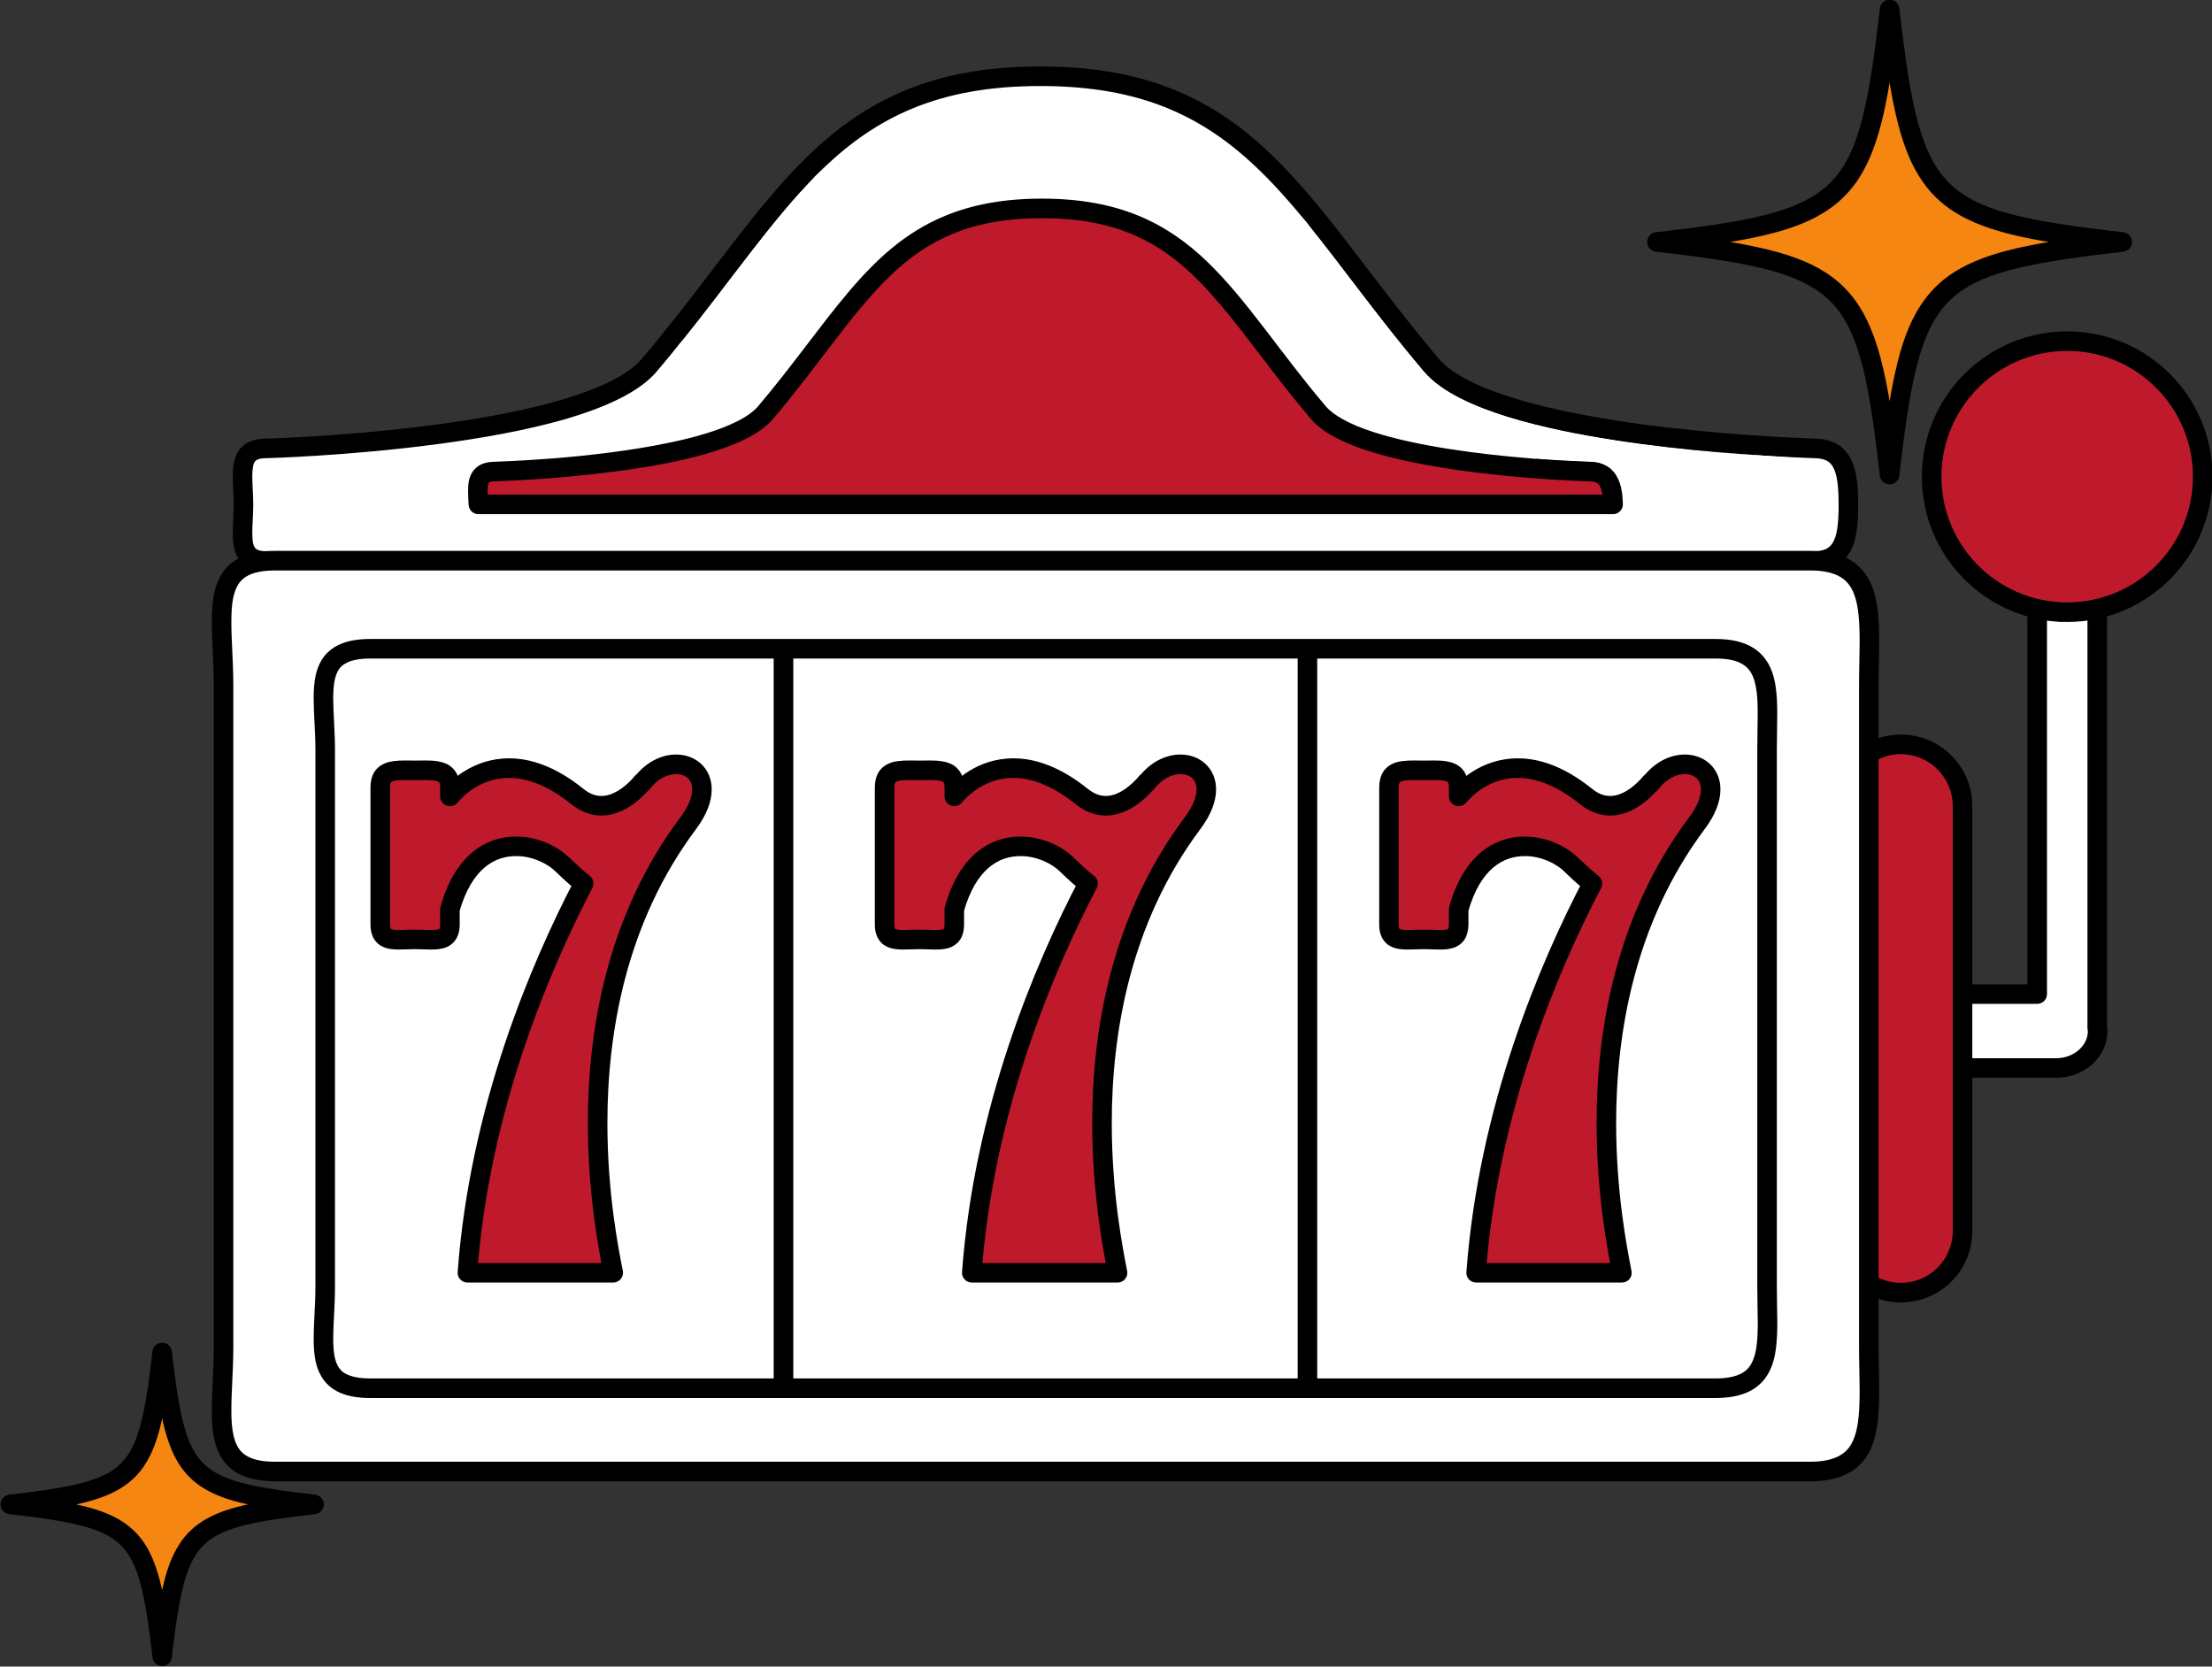
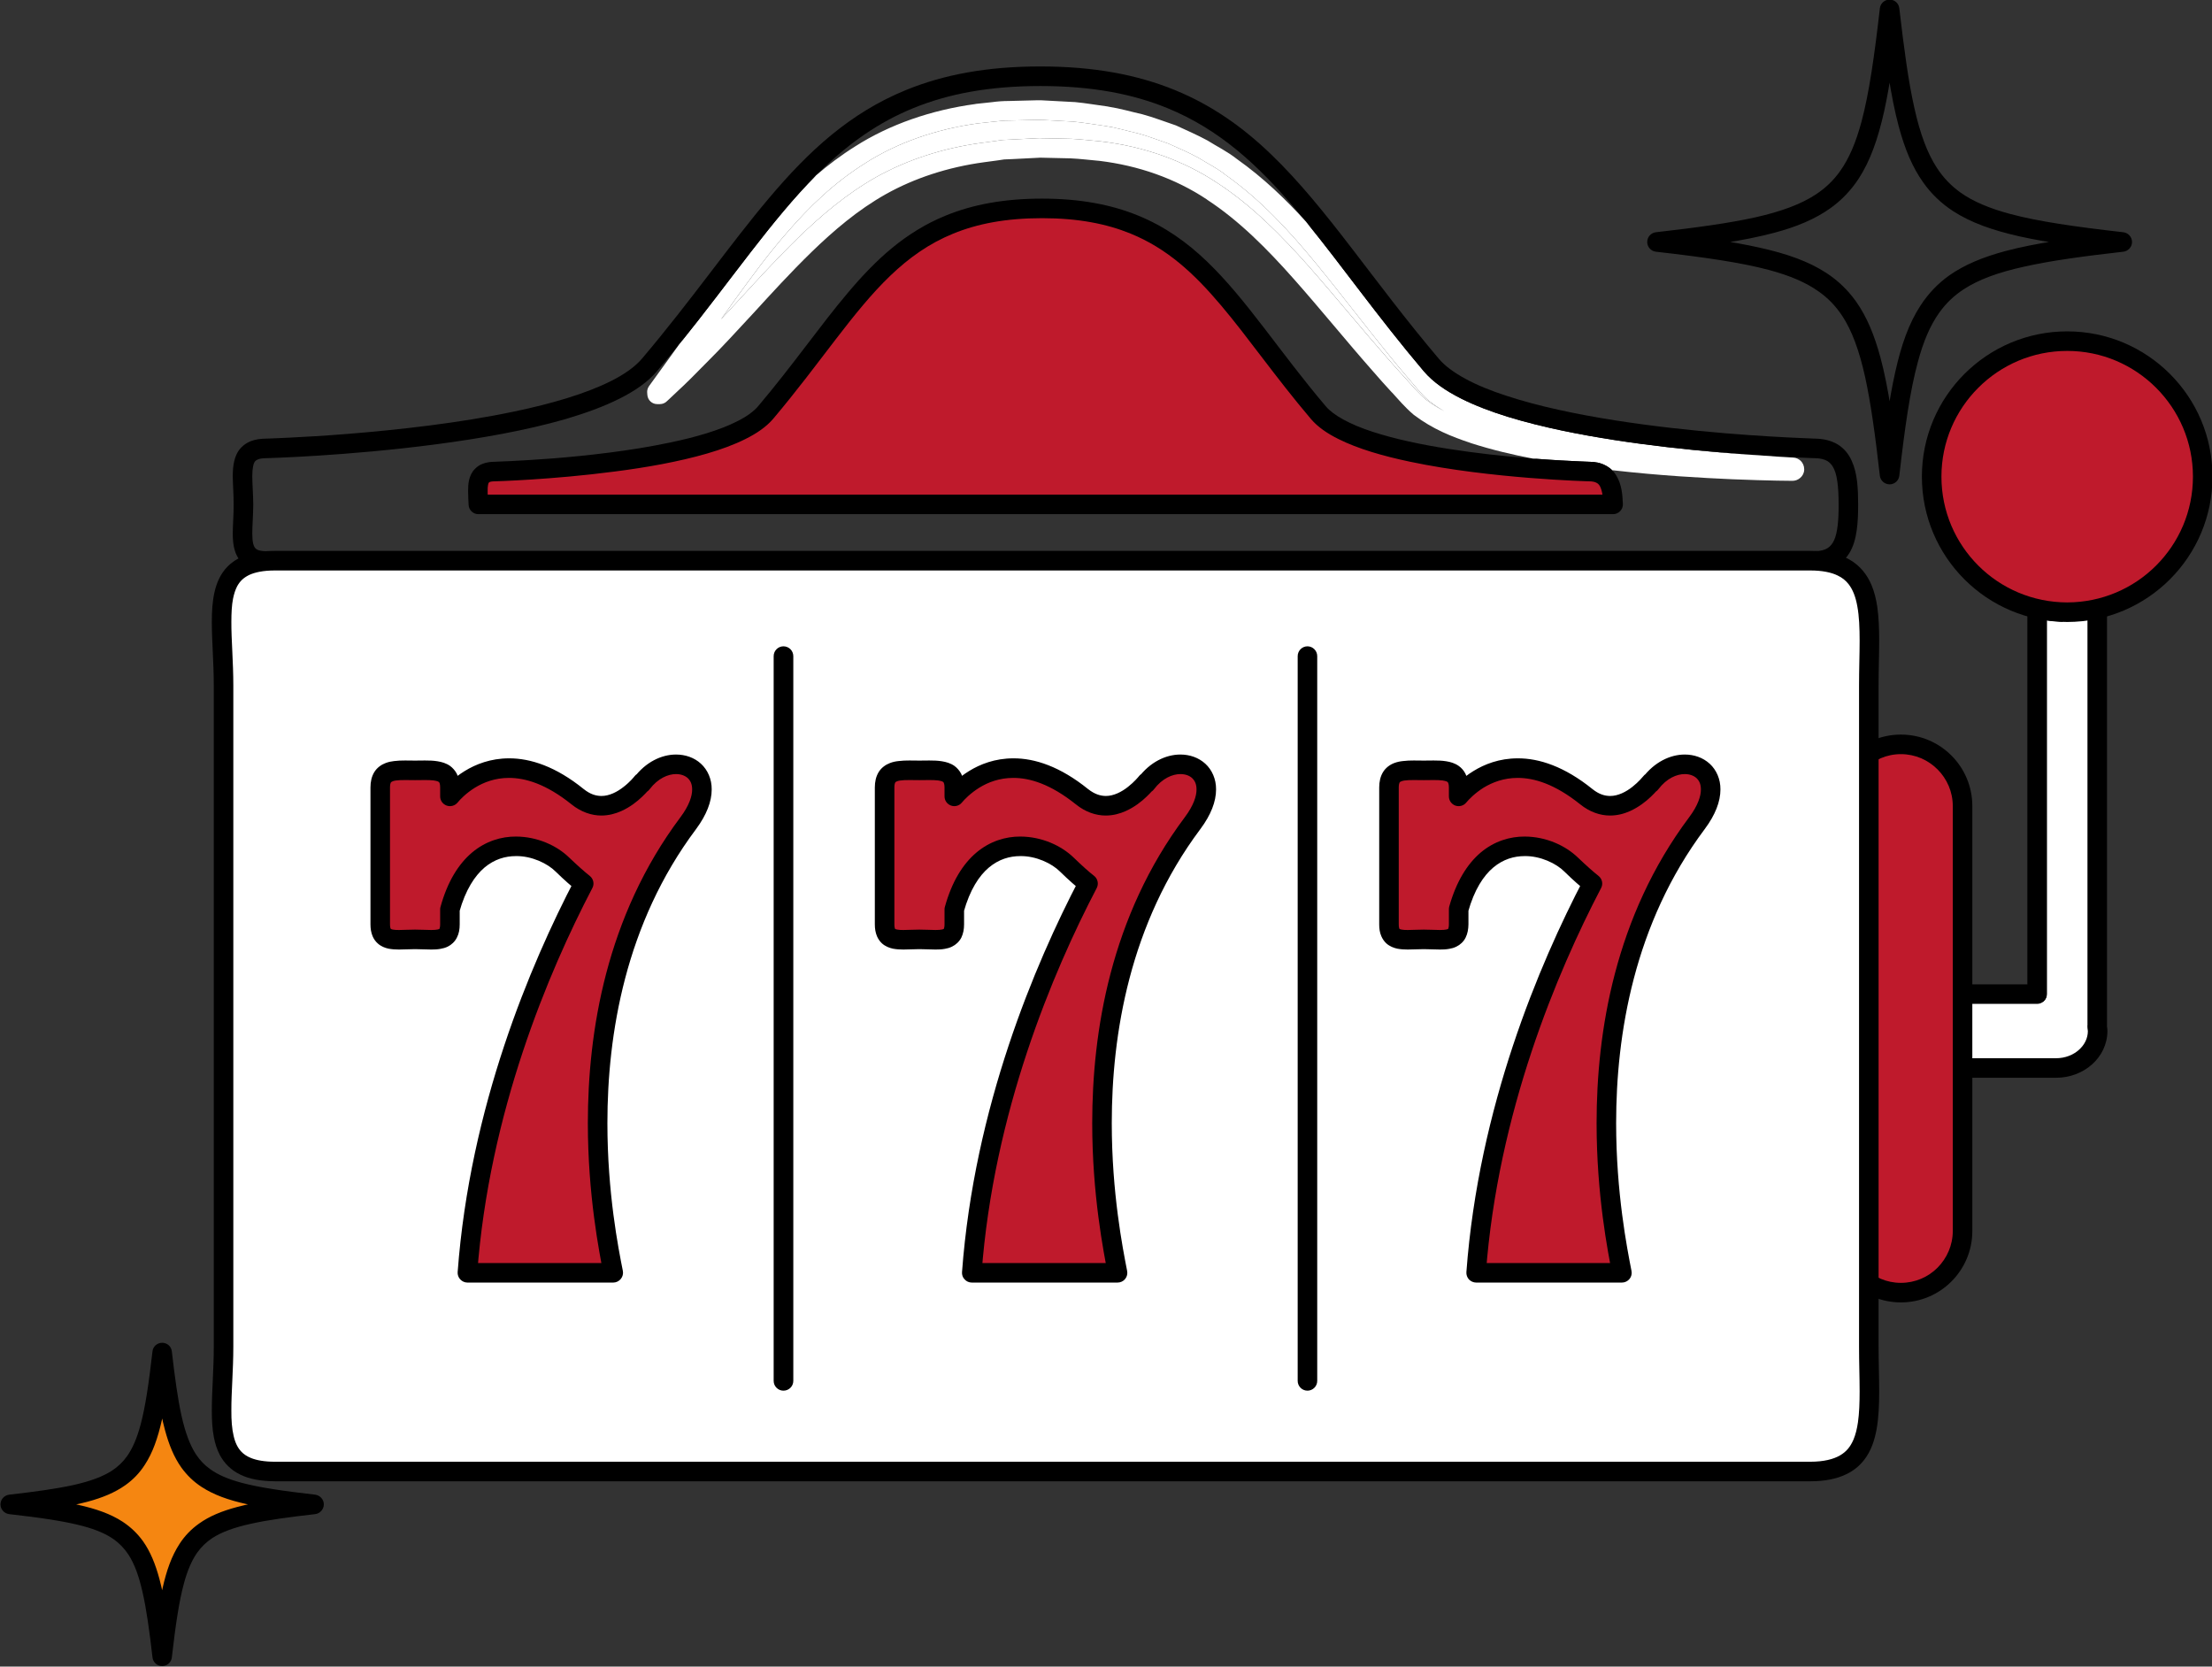
<svg xmlns="http://www.w3.org/2000/svg" height="170.5" preserveAspectRatio="xMidYMid meet" version="1.1" viewBox="99.4 127.4 226.3 170.5" width="226.3" zoomAndPan="magnify">
  <rect x="99.4" y="127.4" width="226.3" height="170.5" fill="#333333" stroke="none" />
  <g id="surface1">
    <g id="change1_1">
      <path d="m313.95 232.44l0.01-0.08v-52.84c0-1.59-1.38-2.88-3.07-2.88-1.7 0-3.08 1.29-3.08 2.88v49.58h-13.66c-2.35 0-4.26 1.69-4.26 3.78s1.91 3.78 4.26 3.78h15.6c2.35 0 4.25-1.69 4.25-3.78 0-0.15-0.03-0.3-0.05-0.44" fill="#fff" />
    </g>
    <g id="change2_1">
      <path d="m313.95 232.44l0.99 0.11 0.01-0.09 0.01-0.1v-52.84c0-1.09-0.48-2.07-1.22-2.77-0.74-0.69-1.75-1.11-2.85-1.11-1.11 0-2.12 0.42-2.86 1.11-0.74 0.7-1.22 1.68-1.22 2.77v48.58h-12.66c-1.42 0-2.71 0.51-3.67 1.36-0.96 0.84-1.59 2.06-1.59 3.42 0 1.35 0.63 2.57 1.59 3.42s2.25 1.36 3.67 1.36h15.6c1.41 0 2.71-0.51 3.67-1.36s1.58-2.07 1.58-3.42c0-0.29-0.05-0.48-0.06-0.58l-0.99 0.14 0.99 0.11-0.99-0.11-0.99 0.13c0.03 0.2 0.04 0.29 0.04 0.31 0 0.73-0.33 1.4-0.91 1.92s-1.41 0.86-2.34 0.86h-15.6c-0.94 0-1.76-0.34-2.35-0.86-0.58-0.52-0.91-1.19-0.91-1.92 0.01-0.74 0.33-1.41 0.91-1.93 0.59-0.52 1.41-0.85 2.35-0.85h13.66c0.27 0 0.53-0.11 0.71-0.3 0.19-0.18 0.29-0.44 0.29-0.7v-49.58c0.01-0.5 0.22-0.96 0.59-1.31s0.89-0.57 1.49-0.57c0.59 0 1.11 0.22 1.48 0.57 0.38 0.35 0.59 0.81 0.59 1.31v52.78l-0.01 0.03 0.01 0.24 0.99-0.13" fill="inherit" />
    </g>
    <g id="change3_1">
      <path d="m300.18 253.34c0 3.48-2.82 6.3-6.31 6.3-3.48 0-6.3-2.82-6.3-6.3v-43.48c0-3.48 2.82-6.31 6.3-6.31 3.49 0 6.31 2.83 6.31 6.31v43.48" fill="#bf1a2c" />
    </g>
    <g id="change2_2">
      <path d="m300.18 253.34h-1c0 1.46-0.6 2.78-1.56 3.75-0.96 0.96-2.28 1.55-3.75 1.55-1.46 0-2.78-0.59-3.75-1.55-0.96-0.97-1.55-2.29-1.55-3.75v-43.48c0-1.47 0.59-2.79 1.55-3.75 0.97-0.96 2.29-1.56 3.75-1.56 1.47 0 2.79 0.6 3.75 1.56s1.56 2.28 1.56 3.75v43.48h2v-43.48c0-4.04-3.27-7.31-7.31-7.31-4.03 0-7.3 3.27-7.3 7.31v43.48c0 4.03 3.27 7.3 7.3 7.3 4.04 0 7.31-3.27 7.31-7.3h-1" fill="inherit" />
    </g>
    <g id="change1_2">
-       <path d="m284.99 173.27s-32.68-0.88-39.15-8.52c-13.72-16.2-18.54-29.55-40-29.55s-26.28 13.35-40 29.55c-6.48 7.64-39.16 8.52-39.16 8.52-3.18 0-2.37 2.57-2.37 5.76 0 3.18-0.81 5.76 2.37 5.76h158.31c3.18 0 3.51-2.58 3.51-5.76 0-3.19-0.33-5.76-3.51-5.76" fill="#fff" />
-     </g>
+       </g>
    <g id="change2_3">
      <path d="m284.99 173.27l0.03-1c-0.01 0-0.5-0.02-1.41-0.06-3.15-0.13-11.13-0.57-19-1.81-3.93-0.62-7.84-1.44-11.06-2.5-1.62-0.52-3.06-1.11-4.25-1.76-1.18-0.64-2.11-1.34-2.7-2.04-6.81-8.03-11.44-15.42-17.17-20.92-2.86-2.75-6.02-5.01-9.84-6.57s-8.29-2.42-13.75-2.41c-5.47-0.01-9.94 0.85-13.75 2.41-5.74 2.34-9.96 6.25-13.99 11.03-4.04 4.77-7.92 10.43-13.03 16.46-0.68 0.8-1.78 1.6-3.22 2.31-2.52 1.26-6.01 2.29-9.8 3.08-5.68 1.2-12.04 1.89-16.97 2.29-2.47 0.2-4.58 0.32-6.06 0.39-0.75 0.04-1.34 0.06-1.75 0.08-0.4 0.01-0.61 0.02-0.61 0.02l0.02 1v-1c-0.61 0-1.16 0.08-1.65 0.27-0.36 0.15-0.69 0.37-0.95 0.64-0.4 0.41-0.61 0.92-0.72 1.41-0.12 0.5-0.14 1-0.15 1.51 0.01 0.93 0.1 1.92 0.09 2.93 0.01 1.01-0.08 2-0.09 2.92 0 0.46 0.03 0.91 0.11 1.35 0.07 0.33 0.16 0.66 0.33 0.98 0.25 0.47 0.67 0.9 1.2 1.15 0.54 0.26 1.14 0.36 1.83 0.36h158.31c0.92 0 1.74-0.19 2.41-0.6 0.5-0.3 0.9-0.72 1.19-1.19 0.43-0.7 0.64-1.5 0.76-2.33 0.12-0.84 0.15-1.73 0.15-2.64-0.01-1.63-0.06-3.17-0.66-4.49-0.29-0.66-0.77-1.27-1.44-1.68-0.67-0.4-1.49-0.59-2.41-0.59v1l0.03-1-0.03 1v1c0.66 0 1.08 0.13 1.37 0.3 0.21 0.14 0.38 0.3 0.53 0.54 0.22 0.35 0.39 0.88 0.48 1.56 0.1 0.67 0.13 1.48 0.13 2.36 0.01 1.55-0.11 2.9-0.47 3.65-0.18 0.39-0.39 0.62-0.67 0.8-0.29 0.18-0.71 0.31-1.37 0.31h-158.31c-0.44 0-0.73-0.06-0.9-0.13-0.13-0.06-0.2-0.11-0.25-0.17-0.08-0.08-0.16-0.22-0.23-0.48-0.06-0.25-0.09-0.62-0.09-1.06 0-0.79 0.09-1.8 0.1-2.92-0.01-1.13-0.1-2.14-0.1-2.93 0-0.39 0.03-0.72 0.08-0.97 0.03-0.19 0.08-0.33 0.13-0.42 0.08-0.14 0.14-0.2 0.3-0.28 0.16-0.09 0.47-0.16 0.96-0.16h0.03c0.02 0 8.21-0.22 17.25-1.41 4.52-0.59 9.25-1.42 13.31-2.59 2.02-0.6 3.88-1.27 5.47-2.07 1.59-0.79 2.92-1.7 3.86-2.81 6.9-8.16 11.55-15.54 17.02-20.77 2.74-2.62 5.67-4.71 9.22-6.16s7.73-2.26 13-2.26c5.26 0 9.45 0.81 12.99 2.26 5.32 2.18 9.27 5.8 13.22 10.47 3.94 4.66 7.84 10.35 13.02 16.46 0.95 1.11 2.28 2.02 3.86 2.81 2.78 1.39 6.39 2.43 10.28 3.25 11.63 2.44 25.72 2.81 25.75 2.82h0.03v-1" fill="inherit" />
    </g>
    <g id="change3_2">
      <path d="m264.43 179c-0.06-1.91-0.46-3.36-2.47-3.36 0 0-23.1-0.62-27.68-6.02-9.71-11.46-13.11-20.9-28.28-20.9-15.18 0-18.59 9.44-28.29 20.9-4.58 5.4-27.68 6.02-27.68 6.02-2.01 0-1.77 1.45-1.7 3.36h116.1" fill="#bf1a2c" />
    </g>
    <g id="change2_4">
      <path d="m264.43 179l1-0.04c-0.04-1.01-0.13-1.99-0.65-2.87-0.25-0.44-0.64-0.83-1.14-1.08-0.49-0.26-1.06-0.37-1.68-0.37v1l0.03-1s-0.35-0.01-0.99-0.04c-2.22-0.09-7.86-0.4-13.41-1.28-2.77-0.43-5.51-1.01-7.77-1.75-1.13-0.37-2.14-0.78-2.95-1.23-0.82-0.44-1.44-0.91-1.83-1.37-4.8-5.66-8.07-10.89-12.16-14.82-2.04-1.96-4.31-3.58-7.05-4.7s-5.94-1.73-9.83-1.73c-3.9 0-7.1 0.61-9.84 1.73-4.12 1.68-7.14 4.49-10 7.88-2.87 3.39-5.61 7.39-9.21 11.64-0.44 0.52-1.19 1.07-2.19 1.56-1.74 0.88-4.19 1.6-6.85 2.15-4 0.85-8.49 1.34-11.97 1.62-1.74 0.13-3.23 0.22-4.28 0.27-0.52 0.03-0.94 0.04-1.22 0.05-0.29 0.02-0.44 0.02-0.44 0.02l0.03 1v-1c-0.46 0-0.89 0.06-1.28 0.22-0.29 0.11-0.56 0.29-0.77 0.52-0.33 0.33-0.5 0.74-0.59 1.13-0.09 0.38-0.1 0.76-0.1 1.13 0 0.46 0.03 0.92 0.05 1.4 0.02 0.53 0.46 0.96 0.99 0.96h116.1c0.27 0 0.53-0.11 0.72-0.31 0.19-0.19 0.29-0.46 0.28-0.73l-1 0.04v-1h-116.1v1l1-0.05c-0.02-0.5-0.05-0.95-0.04-1.31-0.01-0.26 0.01-0.48 0.04-0.63 0.02-0.11 0.05-0.18 0.06-0.21l0.09-0.08c0.06-0.03 0.23-0.08 0.55-0.08h0.02c0.02 0 5.83-0.16 12.23-1 3.21-0.41 6.56-1 9.45-1.84 1.45-0.42 2.78-0.91 3.92-1.48 1.15-0.57 2.12-1.23 2.83-2.05 4.89-5.79 8.18-11.01 12.01-14.67 1.92-1.84 3.96-3.29 6.43-4.3s5.38-1.58 9.08-1.58c3.69 0 6.6 0.57 9.07 1.58 3.7 1.51 6.45 4.03 9.23 7.32 2.78 3.28 5.54 7.31 9.22 11.65 0.7 0.82 1.67 1.48 2.82 2.05 2 1 4.57 1.74 7.33 2.32 8.26 1.74 18.23 2 18.26 2h0.03c0.38 0 0.62 0.07 0.77 0.15 0.11 0.05 0.18 0.12 0.26 0.21 0.12 0.15 0.22 0.39 0.3 0.74s0.12 0.79 0.14 1.29l1-0.03v-1 1" fill="inherit" />
    </g>
    <g id="change1_3">
      <path d="m247.16 169.46c-0.64-0.33-1.26-0.72-1.86-1.17-0.8-0.68-1.34-1.35-2.04-2.11-0.66-0.72-1.32-1.44-1.96-2.19l-0.01-0.01c-2.65-3.01-5.24-6.21-8-9.34-2.77-3.12-5.76-6.17-9.31-8.5l0.01 0.01c-3.55-2.37-7.64-3.77-11.85-4.27l-0.04-0.01c-0.99-0.08-2.01-0.22-3.1-0.27h-0.02c-1.03-0.02-2.05-0.05-3.07-0.06l-0.03-0.01h-0.09-0.06-0.01c-0.04 0-0.09 0-0.13 0.01h-0.05l-0.4 0.02-0.79 0.04-1.58 0.08h-0.01l-0.78 0.04-0.09 0.01-0.7 0.1-1.41 0.19c-3.91 0.53-7.57 1.73-10.71 3.48-3.14 1.77-5.74 4.03-8.02 6.23-2.26 2.21-4.24 4.39-5.99 6.29-0.67 0.72-1.3 1.41-1.9 2.05 0.49-0.68 1-1.41 1.54-2.16 1.53-2.09 3.21-4.44 5.34-6.86 2.11-2.42 4.64-4.94 7.92-6.98l0.01-0.01c3.23-2.06 7.23-3.46 11.48-4.04l1.67-0.18h0.02c0.52-0.07 1.02-0.11 1.47-0.11h0.06l1.58-0.04 0.79-0.02 0.4-0.01h0.01 0.18 0.1 0.06 0.09c1.09 0.06 2.2 0.12 3.31 0.18 1.06 0.1 2.17 0.29 3.31 0.45 1.03 0.15 2.11 0.48 3.27 0.74 1.02 0.27 2.06 0.68 3.17 1.06 1.04 0.47 2.07 0.91 3.01 1.42 1.02 0.63 2.03 1.13 2.78 1.74l0.05 0.04c3.62 2.56 6.54 5.76 9.2 8.99 2.66 3.24 5.12 6.51 7.63 9.58 0.63 0.78 1.27 1.54 1.91 2.29 0.63 0.72 1.25 1.53 1.94 2.14l0.02 0.02c0.52 0.43 1.09 0.81 1.68 1.15" fill="#fff" />
    </g>
    <g id="change1_4">
      <path d="m282.77 176.59v-1 1c-0.01 0-2.23 0-6.11-0.16h-0.01c-3.11-0.14-7.33-0.36-12.32-0.93-0.2-0.19-0.43-0.36-0.69-0.49-0.49-0.26-1.05-0.37-1.66-0.37-0.07 0-0.41-0.01-0.98-0.04-1-0.04-2.71-0.13-4.79-0.29-2.05-0.39-4.18-0.89-6.36-1.59l-0.01-0.01c-1.88-0.62-3.89-1.42-5.77-2.85l-0.03-0.02c-0.99-0.84-1.61-1.63-2.24-2.3h-0.01c-0.66-0.72-1.33-1.46-2-2.24-2.69-3.05-5.27-6.25-8-9.33-2.72-3.07-5.6-5.99-8.91-8.15v-0.01c-3.26-2.17-7.04-3.47-10.97-3.95-1.05-0.09-2.03-0.22-2.98-0.26-1.03-0.03-2.05-0.05-3.06-0.07h-0.09l-0.14 0.01-0.4 0.02-0.79 0.04-1.58 0.08-0.74 0.03-0.67 0.1-1.41 0.19c-3.68 0.5-7.1 1.63-10 3.25-2.91 1.63-5.39 3.77-7.6 5.91-2.22 2.16-4.16 4.3-5.92 6.22-1.76 1.9-3.3 3.58-4.66 4.93-1.32 1.35-2.37 2.4-3.14 3.1-0.73 0.7-1.13 1.06-1.13 1.06-0.18 0.17-0.43 0.27-0.68 0.27h-0.29c-0.52 0-0.95-0.4-1-0.92l-0.02-0.25c-0.02-0.23 0.05-0.47 0.19-0.67 0 0 1.13-1.56 3.11-4.3 5.39-6.69 9.45-12.71 13.98-17.26 1.21-1.04 2.54-2.05 4.01-2.97 3.51-2.24 7.78-3.72 12.3-4.33l0.02-0.01 1.67-0.18c0.59-0.08 1.16-0.12 1.72-0.12h0.02l1.57-0.04 0.79-0.02 0.4-0.01h0.2 0.24 0.02 0.11c1.11 0.06 2.23 0.12 3.35 0.18h0.05c1.17 0.11 2.32 0.32 3.41 0.46l0.02 0.01c1.23 0.19 2.36 0.53 3.44 0.77l0.04 0.01c1.19 0.32 2.29 0.76 3.35 1.11l0.11 0.04c1.04 0.48 2.13 0.95 3.2 1.53l0.05 0.03c0.9 0.57 1.98 1.09 2.98 1.88 2.69 1.91 4.99 4.12 7.06 6.41 3.62 4.43 7.3 9.69 12.05 15.3 0.95 1.11 2.28 2.02 3.86 2.81 2.78 1.39 6.39 2.43 10.28 3.25 7.04 1.48 14.98 2.2 20.16 2.53 1.49 0.12 2.54 0.18 3.07 0.21 0.26 0.01 0.39 0.02 0.39 0.02h0.01c0.3 0.01 0.58 0.14 0.79 0.34 0.21 0.21 0.35 0.52 0.35 0.85v0.03 0.03c-0.01 0.34-0.18 0.64-0.41 0.83-0.21 0.19-0.5 0.3-0.8 0.3m-0.03-0.39m0.15-0.8m-6.15-0.97m-15.88-1.38m-15.56-4.76c0.6 0.45 1.22 0.84 1.86 1.17-0.59-0.34-1.16-0.72-1.68-1.15l-0.02-0.02c-0.69-0.61-1.31-1.42-1.94-2.14-0.64-0.75-1.28-1.51-1.91-2.29-2.51-3.07-4.97-6.34-7.63-9.58-2.66-3.23-5.58-6.43-9.2-8.99l-0.05-0.04c-0.75-0.61-1.76-1.11-2.78-1.74-0.94-0.51-1.97-0.95-3.01-1.42-1.11-0.38-2.15-0.79-3.17-1.06-1.16-0.26-2.24-0.59-3.27-0.74-1.14-0.16-2.25-0.35-3.31-0.45-1.11-0.06-2.22-0.12-3.31-0.18h-0.09-0.06-0.1-0.18-0.01l-0.4 0.01-0.79 0.02-1.58 0.04h-0.06c-0.45 0-0.95 0.04-1.47 0.11h-0.02l-1.67 0.18c-4.25 0.58-8.25 1.98-11.48 4.04l-0.01 0.01c-3.28 2.04-5.81 4.56-7.92 6.98-2.13 2.42-3.81 4.77-5.34 6.86-0.54 0.75-1.05 1.48-1.54 2.16 0.6-0.64 1.23-1.33 1.9-2.05 1.75-1.9 3.73-4.08 5.99-6.29 2.28-2.2 4.88-4.46 8.02-6.23 3.14-1.75 6.8-2.95 10.71-3.48l1.41-0.19 0.7-0.1 0.09-0.01 0.78-0.04h0.01l1.58-0.08 0.79-0.04 0.4-0.02h0.05c0.04-0.01 0.09-0.01 0.13-0.01h0.01 0.06 0.09l0.03 0.01c1.02 0.01 2.04 0.04 3.07 0.06h0.02c1.09 0.05 2.11 0.19 3.1 0.27l0.04 0.01c4.21 0.5 8.3 1.9 11.85 4.27l-0.01-0.01c3.55 2.33 6.54 5.38 9.31 8.5 2.76 3.13 5.35 6.33 8 9.34l0.01 0.01c0.64 0.75 1.3 1.47 1.96 2.19 0.7 0.76 1.24 1.43 2.04 2.11m-57.87-25.07m13.58-4.38" fill="#fff" />
    </g>
    <g id="change2_5">
      <path d="m279.37 173.98c-5.18-0.33-13.12-1.05-20.16-2.53-3.89-0.82-7.5-1.86-10.28-3.25-1.58-0.79-2.91-1.7-3.86-2.81-4.75-5.61-8.43-10.87-12.05-15.3 0.87 0.97 1.7 1.95 2.5 2.92 2.7 3.28 5.17 6.57 7.64 9.59l0.02 0.01c0.59 0.75 1.23 1.5 1.86 2.24 0.65 0.76 1.26 1.53 1.72 1.92 1.17 0.97 2.79 1.73 4.43 2.36l-0.01-0.01c3.34 1.24 6.77 1.99 9.97 2.61h-0.01c6.41 1.18 11.87 1.71 15.7 2.05h-0.01c0.95 0.08 1.8 0.15 2.54 0.2m-110.46-11.38l0.3-0.42-0.01 0.01c1.08-1.51 2.38-3.34 3.87-5.44l0.01-0.02c1.53-2.08 3.26-4.49 5.46-7 1.26-1.44 2.69-2.95 4.35-4.39-4.53 4.55-8.59 10.57-13.98 17.26" fill="inherit" />
    </g>
    <g id="change2_6">
      <path d="m264.33 175.5c-1.21-0.13-2.46-0.29-3.76-0.47-1.4-0.21-2.86-0.44-4.36-0.72 2.08 0.16 3.79 0.25 4.79 0.29 0.57 0.03 0.91 0.04 0.98 0.04 0.61 0 1.17 0.11 1.66 0.37 0.26 0.13 0.49 0.3 0.69 0.49" fill="inherit" />
    </g>
    <g id="change1_5">
      <path d="m290.59 265.16c0 7.05 1.05 12.78-6 12.78h-157.06c-7.06 0-5.26-5.73-5.26-12.78v-67.62c0-7.06-1.8-12.78 5.26-12.78h157.06c7.05 0 6 5.72 6 12.78v67.62" fill="#fff" />
    </g>
    <g id="change2_7">
      <path d="m290.59 265.16h-1c0 1.63 0.06 3.18 0.06 4.58 0 1.18-0.04 2.24-0.17 3.16-0.1 0.69-0.25 1.28-0.46 1.78-0.32 0.74-0.73 1.24-1.39 1.62s-1.63 0.64-3.04 0.64h-157.06c-1.08 0-1.88-0.15-2.45-0.38-0.44-0.18-0.74-0.39-0.99-0.65-0.37-0.39-0.63-0.91-0.79-1.62-0.17-0.71-0.24-1.6-0.23-2.61-0.01-1.84 0.2-4.09 0.2-6.52v-67.62c0-2.44-0.21-4.68-0.2-6.52 0-0.91 0.04-1.71 0.17-2.37 0.1-0.5 0.24-0.92 0.42-1.27 0.28-0.51 0.63-0.86 1.21-1.15 0.59-0.28 1.45-0.47 2.66-0.47h157.06c1.25 0 2.16 0.2 2.8 0.51 0.49 0.23 0.84 0.52 1.13 0.89 0.43 0.55 0.73 1.31 0.9 2.3 0.18 0.98 0.23 2.17 0.23 3.49 0 1.4-0.06 2.95-0.06 4.59v67.62h2v-67.62c0-1.59 0.06-3.14 0.06-4.59 0-1.22-0.04-2.37-0.19-3.44-0.12-0.81-0.3-1.57-0.6-2.27-0.44-1.05-1.17-1.98-2.24-2.59-1.06-0.6-2.39-0.89-4.03-0.89h-157.06c-1.26 0-2.31 0.17-3.2 0.52-0.67 0.27-1.24 0.65-1.69 1.12-0.68 0.71-1.07 1.6-1.29 2.55s-0.28 1.98-0.28 3.07c0 1.98 0.2 4.19 0.2 6.52v67.62c0 2.32-0.2 4.54-0.2 6.52 0 0.97 0.04 1.89 0.21 2.75 0.12 0.64 0.31 1.25 0.61 1.82 0.45 0.85 1.16 1.57 2.12 2.02 0.95 0.46 2.11 0.66 3.52 0.67h157.06c1.46 0 2.67-0.23 3.67-0.71 0.75-0.35 1.37-0.86 1.84-1.46 0.71-0.91 1.08-2 1.29-3.18 0.21-1.19 0.26-2.48 0.26-3.85 0-1.45-0.06-2.99-0.06-4.58h-1" fill="inherit" />
    </g>
    <g id="change1_6">
      <path d="m280.18 259.04c0 5.73 0.91 10.38-5.27 10.38h-137.63c-6.19 0-4.61-4.65-4.61-10.38v-54.89c0-5.73-1.58-10.38 4.61-10.38h137.63c6.18 0 5.27 4.65 5.27 10.38v54.89" fill="#fff" />
    </g>
    <g id="change2_8">
-       <path d="m280.18 259.04h-1c0 1.34 0.05 2.6 0.05 3.73 0 0.94-0.04 1.8-0.15 2.52-0.09 0.55-0.22 1.01-0.39 1.38-0.26 0.57-0.59 0.94-1.14 1.24-0.56 0.3-1.41 0.51-2.64 0.51h-137.63c-0.94 0-1.64-0.12-2.13-0.31-0.37-0.13-0.63-0.3-0.83-0.49-0.29-0.3-0.5-0.67-0.64-1.22s-0.19-1.25-0.19-2.06c0-1.48 0.18-3.3 0.18-5.3v-54.89c0-1.99-0.18-3.82-0.18-5.29 0-0.72 0.04-1.36 0.15-1.88 0.08-0.38 0.2-0.7 0.34-0.96 0.22-0.38 0.5-0.64 1-0.87 0.49-0.22 1.24-0.38 2.3-0.38h137.63c1.1 0 1.89 0.16 2.44 0.41 0.41 0.19 0.7 0.41 0.94 0.69 0.35 0.41 0.59 0.99 0.74 1.77 0.15 0.77 0.2 1.72 0.19 2.79 0 1.13-0.04 2.39-0.04 3.72v54.89h2v-54.89c0-1.29 0.04-2.54 0.04-3.72 0-1-0.03-1.95-0.17-2.84-0.1-0.66-0.26-1.3-0.54-1.9-0.4-0.89-1.08-1.68-2.03-2.18s-2.12-0.74-3.57-0.74h-137.63c-1.11 0-2.04 0.14-2.83 0.43-0.59 0.22-1.11 0.54-1.52 0.94-0.62 0.6-0.99 1.37-1.19 2.17s-0.25 1.65-0.25 2.55c0 1.62 0.18 3.42 0.18 5.29v54.89c0 1.87-0.18 3.67-0.18 5.3 0 0.79 0.04 1.55 0.19 2.28 0.11 0.54 0.29 1.06 0.57 1.54 0.4 0.73 1.06 1.34 1.91 1.71 0.86 0.38 1.88 0.55 3.12 0.55h137.63c1.29 0 2.36-0.19 3.25-0.58 0.66-0.29 1.23-0.72 1.66-1.23 0.64-0.76 0.99-1.7 1.18-2.68 0.18-0.98 0.22-2.04 0.23-3.16-0.01-1.19-0.05-2.44-0.05-3.73h-1" fill="inherit" />
-     </g>
+       </g>
    <g id="change2_9">
      <path d="m180.56 268.67c0 0.55-0.45 1-1.01 1-0.55 0-1-0.45-1-1v-74.14c0-0.56 0.45-1.01 1-1.01 0.56 0 1.01 0.45 1.01 1.01v74.14" fill="inherit" />
    </g>
    <g id="change2_10">
      <path d="m234.16 268.67c0 0.55-0.45 1-1 1s-1-0.45-1-1v-74.14c0-0.56 0.45-1.01 1-1.01s1 0.45 1 1.01v74.14" fill="inherit" />
    </g>
    <g id="change3_3">
      <path d="m216.66 207.54l0.04-0.11s-3.2 4.21-6.61 1.47c-7.34-5.89-12.02-1.26-13.06-0.03v-0.91c0-1.96-1.6-1.75-3.57-1.75-1.96 0-3.56-0.21-3.56 1.75v14c0 1.97 1.6 1.54 3.56 1.54 1.97 0 3.57 0.43 3.57-1.54v-1.53c2.33-8.39 9-7.04 11.52-4.58 0.89 0.87 1.6 1.49 2.16 1.94-4.51 8.65-10.66 23.14-11.89 39.82h14.91c-1.03-5.26-5.59-28.27 7.67-45.99 4.08-5.45-1.68-8.13-4.74-4.08" fill="#bf1a2c" />
    </g>
    <g id="change2_11">
      <path d="m216.66 207.54l0.96 0.31 0.03-0.11c0.15-0.47-0.05-0.97-0.49-1.2-0.43-0.22-0.96-0.11-1.25 0.28l0.1 0.08-0.1-0.08 0.1 0.08-0.1-0.08c-0.02 0.03-0.46 0.57-1.1 1.07-0.65 0.52-1.49 0.95-2.29 0.94-0.55-0.01-1.12-0.17-1.81-0.71-2.85-2.3-5.44-3.15-7.64-3.14-1.87 0-3.4 0.6-4.53 1.3-1.14 0.7-1.9 1.5-2.27 1.94l0.76 0.65h1v-0.91c0-0.51-0.08-0.98-0.3-1.41-0.17-0.32-0.41-0.59-0.68-0.79-0.41-0.29-0.86-0.41-1.29-0.48s-0.85-0.08-1.29-0.08c-0.33 0-0.67 0.01-1.01 0.01s-0.67-0.01-1.01-0.01c-0.38 0-0.76 0.01-1.14 0.06-0.29 0.03-0.58 0.09-0.86 0.2-0.43 0.16-0.88 0.47-1.16 0.93s-0.39 1-0.39 1.57v14c0 0.43 0.06 0.84 0.22 1.22 0.12 0.28 0.3 0.54 0.52 0.74 0.34 0.3 0.74 0.45 1.1 0.53 0.37 0.07 0.72 0.09 1.08 0.09 0.54 0 1.09-0.04 1.64-0.04 0.56 0 1.11 0.04 1.65 0.04 0.32 0 0.63-0.01 0.95-0.07 0.25-0.04 0.5-0.11 0.74-0.23 0.38-0.18 0.74-0.51 0.95-0.92 0.2-0.42 0.28-0.87 0.28-1.36v-1.53h-1l0.96 0.27c0.64-2.29 1.58-3.71 2.59-4.56 1.01-0.84 2.11-1.16 3.21-1.16 1.6-0.02 3.21 0.74 4.06 1.59 0.91 0.89 1.65 1.53 2.25 2l0.61-0.78-0.88-0.47c-4.56 8.73-10.76 23.34-12.01 40.22-0.02 0.27 0.07 0.55 0.27 0.75 0.18 0.2 0.45 0.32 0.73 0.32h14.91c0.3 0 0.59-0.13 0.78-0.37 0.19-0.23 0.26-0.53 0.2-0.83-0.45-2.3-1.57-7.98-1.57-15.11 0-9.06 1.82-20.41 9.06-30.08 1.09-1.46 1.61-2.82 1.61-4.06 0.01-1.05-0.41-2-1.1-2.63s-1.6-0.94-2.55-0.94c-1.5 0-3.11 0.78-4.29 2.35l0.79 0.6 0.96 0.31-0.96-0.31 0.8 0.6c0.86-1.13 1.9-1.55 2.7-1.55 0.52 0 0.93 0.16 1.2 0.41 0.27 0.26 0.45 0.6 0.45 1.16 0.01 0.65-0.29 1.64-1.21 2.86-7.6 10.16-9.46 21.96-9.46 31.28 0 7.34 1.16 13.17 1.61 15.5l0.98-0.19v-1h-14.91v1l1 0.07c1.21-16.47 7.3-30.86 11.78-39.43 0.22-0.43 0.11-0.95-0.27-1.25-0.53-0.41-1.21-1.02-2.08-1.86-1.27-1.23-3.26-2.15-5.46-2.16-1.5-0.01-3.11 0.47-4.49 1.63-1.39 1.17-2.52 2.98-3.23 5.55-0.03 0.09-0.04 0.18-0.04 0.27v1.53c0 0.25-0.04 0.38-0.06 0.43l-0.02 0.04s-0.04 0.03-0.18 0.06-0.37 0.05-0.66 0.05c-0.44 0-1.01-0.04-1.65-0.04s-1.2 0.04-1.64 0.04c-0.26 0-0.47-0.01-0.61-0.04-0.11-0.02-0.18-0.04-0.21-0.06l-0.04-0.03c-0.01-0.03-0.06-0.17-0.06-0.45v-14c0-0.29 0.05-0.44 0.08-0.5l0.06-0.07c0.05-0.03 0.18-0.1 0.43-0.14s0.59-0.05 0.98-0.05c0.31 0 0.65 0.01 1.01 0.01s0.7-0.01 1.01-0.01c0.35 0 0.66 0.01 0.9 0.04 0.18 0.03 0.31 0.06 0.4 0.09 0.13 0.06 0.14 0.07 0.17 0.12 0.02 0.04 0.09 0.18 0.09 0.51v0.91c0 0.42 0.26 0.79 0.66 0.94 0.39 0.14 0.83 0.03 1.1-0.29 0.28-0.34 0.9-0.98 1.8-1.54 0.89-0.55 2.05-1 3.48-1 1.68 0 3.79 0.62 6.39 2.7 0.99 0.8 2.06 1.15 3.06 1.15 0.76 0 1.45-0.19 2.05-0.46 0.91-0.41 1.62-0.98 2.12-1.46 0.5-0.47 0.78-0.84 0.81-0.87l-0.8-0.61-0.95-0.31-0.04 0.11c-0.15 0.47 0.06 0.97 0.49 1.2 0.44 0.22 0.97 0.11 1.26-0.29l-0.8-0.6" fill="inherit" />
    </g>
    <g id="change3_4">
      <path d="m165.07 207.54l0.04-0.11s-3.22 4.21-6.62 1.47c-7.33-5.89-12.01-1.26-13.06-0.03v-0.91c0-1.96-1.59-1.75-3.57-1.75-1.97 0-3.56-0.21-3.56 1.75v14c0 1.97 1.59 1.54 3.56 1.54 1.98 0 3.57 0.43 3.57-1.54v-1.53c2.33-8.39 9-7.04 11.52-4.58 0.89 0.87 1.6 1.49 2.17 1.94-4.52 8.65-10.67 23.14-11.9 39.82h14.92c-1.04-5.26-5.6-28.27 7.66-45.99 4.08-5.45-1.68-8.13-4.73-4.08" fill="#bf1a2c" />
    </g>
    <g id="change2_12">
      <path d="m165.07 207.54l0.95 0.32 0.03-0.11c0.16-0.47-0.05-0.98-0.48-1.2-0.43-0.23-0.96-0.12-1.26 0.27l0.11 0.09-0.11-0.09 0.11 0.09-0.11-0.09c-0.02 0.03-0.45 0.57-1.1 1.07-0.65 0.52-1.49 0.95-2.29 0.94-0.55-0.01-1.12-0.16-1.81-0.71-2.84-2.3-5.44-3.15-7.64-3.14-1.86 0-3.4 0.6-4.53 1.3-1.14 0.7-1.89 1.5-2.27 1.94l0.76 0.65h1v-0.91c0-0.51-0.08-0.98-0.3-1.41-0.17-0.32-0.41-0.59-0.68-0.79-0.41-0.29-0.86-0.41-1.29-0.48s-0.85-0.08-1.29-0.08c-0.33 0-0.67 0.01-1.01 0.01-0.33 0-0.67-0.01-1-0.01-0.39 0-0.77 0.01-1.15 0.06-0.28 0.03-0.57 0.09-0.86 0.2-0.43 0.16-0.88 0.47-1.16 0.93s-0.39 1-0.39 1.57v14c0 0.43 0.06 0.84 0.22 1.22 0.12 0.28 0.3 0.54 0.53 0.74 0.33 0.3 0.73 0.45 1.09 0.53 0.37 0.07 0.72 0.09 1.08 0.09 0.54 0 1.09-0.04 1.64-0.04s1.11 0.04 1.65 0.04c0.32 0 0.63-0.01 0.95-0.07 0.25-0.04 0.5-0.11 0.75-0.23 0.37-0.18 0.73-0.51 0.93-0.92 0.22-0.42 0.29-0.87 0.29-1.36v-1.53h-1l0.96 0.27c0.64-2.29 1.59-3.71 2.59-4.56 1.01-0.84 2.11-1.16 3.21-1.16 1.6-0.02 3.21 0.74 4.06 1.59 0.91 0.89 1.65 1.53 2.25 2l0.62-0.78-0.89-0.47c-4.56 8.73-10.76 23.34-12.01 40.22-0.02 0.27 0.08 0.55 0.27 0.75s0.45 0.32 0.73 0.32h14.92c0.29 0 0.57-0.13 0.77-0.37 0.19-0.23 0.27-0.53 0.21-0.83-0.46-2.3-1.58-7.98-1.58-15.11 0-9.06 1.82-20.41 9.07-30.08 1.08-1.46 1.6-2.82 1.6-4.06 0.01-1.05-0.41-2-1.1-2.63-0.68-0.63-1.6-0.94-2.55-0.94-1.5 0-3.11 0.78-4.29 2.35l0.8 0.6 0.95 0.32-0.95-0.32 0.79 0.6c0.86-1.13 1.9-1.55 2.7-1.55 0.51 0 0.92 0.16 1.2 0.41 0.27 0.26 0.45 0.6 0.45 1.16 0.01 0.65-0.29 1.64-1.21 2.86-7.6 10.16-9.46 21.96-9.46 31.28 0 7.34 1.16 13.17 1.61 15.5l0.99-0.19v-1h-14.92v1l1 0.07c1.21-16.47 7.3-30.86 11.78-39.43 0.23-0.43 0.11-0.95-0.27-1.25-0.52-0.41-1.21-1.02-2.09-1.86-1.26-1.23-3.25-2.15-5.45-2.16-1.5-0.01-3.11 0.47-4.49 1.63-1.39 1.17-2.52 2.98-3.23 5.55-0.03 0.09-0.04 0.18-0.04 0.27v1.53c0 0.25-0.04 0.38-0.06 0.43l-0.02 0.04s-0.03 0.03-0.18 0.06c-0.14 0.03-0.37 0.05-0.66 0.05-0.44 0-1.01-0.04-1.65-0.04-0.63 0-1.2 0.04-1.64 0.04-0.26 0-0.47-0.01-0.61-0.04-0.11-0.02-0.17-0.04-0.2-0.06l-0.04-0.03c-0.02-0.03-0.07-0.17-0.07-0.45v-14c0-0.29 0.05-0.44 0.08-0.5l0.07-0.07c0.04-0.03 0.17-0.1 0.42-0.14s0.59-0.05 0.99-0.05c0.3 0 0.64 0.01 1 0.01 0.37 0 0.71-0.01 1.01-0.01 0.36 0 0.67 0.01 0.9 0.04 0.18 0.03 0.32 0.06 0.4 0.09 0.13 0.06 0.14 0.07 0.17 0.12 0.03 0.04 0.09 0.18 0.09 0.51v0.91c0 0.42 0.26 0.79 0.66 0.94 0.39 0.14 0.83 0.03 1.11-0.29 0.27-0.34 0.89-0.98 1.79-1.54 0.9-0.55 2.05-1 3.48-1 1.68 0 3.8 0.62 6.39 2.7 0.99 0.8 2.07 1.15 3.06 1.15 0.76 0 1.45-0.19 2.05-0.46 0.91-0.41 1.62-0.98 2.12-1.46 0.5-0.47 0.79-0.84 0.81-0.87l-0.79-0.61-0.95-0.32-0.04 0.12c-0.16 0.46 0.05 0.97 0.48 1.2 0.44 0.22 0.97 0.11 1.26-0.29l-0.79-0.6" fill="inherit" />
    </g>
    <g id="change3_5">
      <path d="m268.27 207.54l0.03-0.11s-3.21 4.21-6.61 1.47c-7.33-5.89-12.02-1.26-13.06-0.03v-0.91c0-1.96-1.6-1.75-3.57-1.75s-3.56-0.21-3.56 1.75v14c0 1.97 1.59 1.54 3.56 1.54s3.57 0.43 3.57-1.54v-1.53c2.33-8.39 8.99-7.04 11.51-4.58 0.9 0.87 1.61 1.49 2.17 1.94-4.52 8.65-10.66 23.14-11.89 39.82h14.91c-1.03-5.26-5.59-28.27 7.67-45.99 4.08-5.45-1.68-8.13-4.73-4.08" fill="#bf1a2c" />
    </g>
    <g id="change2_13">
      <path d="m268.27 207.54l0.94 0.32 0.04-0.11c0.16-0.47-0.05-0.98-0.48-1.2-0.43-0.23-0.97-0.12-1.26 0.27l0.11 0.09-0.11-0.09 0.11 0.09-0.11-0.09c-0.03 0.03-0.46 0.57-1.1 1.07-0.65 0.52-1.49 0.95-2.3 0.94-0.54-0.01-1.11-0.16-1.8-0.71-2.85-2.3-5.44-3.15-7.64-3.14-1.87 0-3.4 0.6-4.53 1.3-1.14 0.7-1.9 1.5-2.28 1.94l0.77 0.65h1v-0.91c0-0.51-0.09-0.98-0.31-1.41-0.16-0.32-0.4-0.59-0.68-0.79-0.41-0.29-0.85-0.41-1.28-0.48s-0.86-0.08-1.29-0.08c-0.34 0-0.67 0.01-1.01 0.01s-0.67-0.01-1.01-0.01c-0.38 0-0.76 0.01-1.14 0.06-0.29 0.03-0.58 0.09-0.87 0.2-0.43 0.16-0.87 0.47-1.15 0.93s-0.39 1-0.39 1.57v14c0 0.43 0.05 0.84 0.22 1.22 0.12 0.28 0.3 0.54 0.52 0.74 0.34 0.3 0.74 0.45 1.1 0.53 0.37 0.07 0.72 0.09 1.07 0.09 0.55 0 1.1-0.04 1.65-0.04s1.1 0.04 1.65 0.04c0.31 0 0.63-0.01 0.95-0.07 0.25-0.04 0.5-0.11 0.74-0.23 0.38-0.18 0.74-0.51 0.94-0.92 0.21-0.42 0.28-0.87 0.29-1.36v-1.53h-1l0.96 0.27c0.64-2.29 1.58-3.71 2.59-4.56 1.01-0.84 2.11-1.16 3.21-1.16 1.6-0.02 3.21 0.74 4.06 1.59 0.91 0.89 1.64 1.53 2.25 2l0.61-0.78-0.88-0.47c-4.56 8.73-10.76 23.34-12.01 40.22-0.02 0.27 0.08 0.55 0.26 0.75 0.2 0.2 0.46 0.32 0.74 0.32h14.91c0.3 0 0.58-0.13 0.78-0.37 0.19-0.23 0.26-0.53 0.2-0.83-0.45-2.3-1.57-7.98-1.57-15.11 0-9.06 1.82-20.41 9.06-30.08 1.09-1.46 1.61-2.82 1.61-4.06 0.01-1.05-0.41-2-1.1-2.63s-1.6-0.94-2.55-0.94c-1.5 0-3.11 0.78-4.3 2.35l0.81 0.6 0.94 0.32-0.94-0.32 0.79 0.6c0.86-1.13 1.89-1.55 2.7-1.55 0.51 0 0.92 0.16 1.2 0.41 0.27 0.26 0.45 0.6 0.45 1.16 0.01 0.65-0.29 1.64-1.21 2.86-7.6 10.16-9.46 21.96-9.46 31.28 0 7.34 1.15 13.17 1.61 15.5l0.98-0.19v-1h-14.91v1l0.99 0.07c1.22-16.47 7.31-30.86 11.79-39.43 0.23-0.43 0.11-0.95-0.27-1.25-0.52-0.41-1.21-1.02-2.09-1.86-1.27-1.23-3.25-2.15-5.45-2.16-1.5-0.01-3.12 0.47-4.5 1.63-1.38 1.17-2.51 2.98-3.23 5.55-0.02 0.09-0.03 0.18-0.03 0.27v1.53c0 0.25-0.04 0.38-0.06 0.43l-0.02 0.04s-0.04 0.03-0.18 0.06-0.37 0.05-0.66 0.05c-0.44 0-1.01-0.04-1.65-0.04-0.63 0-1.2 0.04-1.65 0.04-0.25 0-0.46-0.01-0.6-0.04-0.11-0.02-0.18-0.04-0.21-0.06l-0.04-0.03c-0.01-0.03-0.06-0.17-0.06-0.45v-14c0-0.29 0.05-0.44 0.08-0.5l0.06-0.07c0.05-0.03 0.18-0.1 0.43-0.14s0.59-0.05 0.98-0.05c0.31 0 0.65 0.01 1.01 0.01 0.37 0 0.71-0.01 1.01-0.01 0.35 0 0.66 0.01 0.9 0.04 0.17 0.03 0.31 0.06 0.4 0.09 0.13 0.06 0.13 0.07 0.17 0.12 0.02 0.04 0.09 0.18 0.09 0.51v0.91c0 0.42 0.26 0.79 0.65 0.94 0.4 0.14 0.84 0.03 1.11-0.29 0.28-0.34 0.9-0.98 1.79-1.54 0.91-0.55 2.06-1 3.49-1 1.68 0 3.79 0.62 6.39 2.7 0.99 0.8 2.06 1.15 3.05 1.15 0.77 0 1.46-0.19 2.06-0.46 0.9-0.41 1.62-0.98 2.12-1.46 0.5-0.47 0.78-0.84 0.81-0.87l-0.8-0.61-0.95-0.32-0.03 0.12c-0.16 0.46 0.05 0.97 0.48 1.2 0.43 0.22 0.97 0.11 1.26-0.29l-0.79-0.6" fill="inherit" />
    </g>
    <g id="change3_6">
      <path d="m324.75 176.16c0 7.66-6.21 13.87-13.86 13.87-7.66 0-13.87-6.21-13.87-13.87s6.21-13.86 13.87-13.86c7.65 0 13.86 6.2 13.86 13.86" fill="#bf1a2c" />
    </g>
    <g id="change2_14">
      <path d="m324.75 176.16h-1c0 3.56-1.44 6.77-3.77 9.1s-5.54 3.76-9.09 3.77c-3.56-0.01-6.77-1.44-9.1-3.77s-3.77-5.54-3.77-9.1c0-3.55 1.44-6.76 3.77-9.09s5.54-3.77 9.1-3.77c3.55 0 6.76 1.44 9.09 3.77s3.77 5.54 3.77 9.09h2c0-8.21-6.66-14.86-14.86-14.86-8.21 0-14.87 6.65-14.87 14.86 0 8.22 6.66 14.86 14.87 14.87 8.2-0.01 14.86-6.66 14.86-14.87h-1" fill="inherit" />
    </g>
    <g id="change1_7">
      <path d="m309.39 230.57c-0.25 0-0.5-0.09-0.69-0.28l-0.08-0.08c-0.09-0.09-0.17-0.19-0.22-0.3 0.05-0.03 0.08-0.07 0.12-0.11 0.19-0.18 0.29-0.44 0.29-0.7v-38.22c0.31 0.05 0.62 0.08 0.94 0.1l-0.25 0.25 0.25-0.25c0.24 0.02 0.48 0.04 0.72 0.04 0.01 0.05 0.02 0.11 0.03 0.17 0 0 0.09 2.39 0.22 5.98 0.16 3.6 0.26 8.38 0.4 13.17 0.07 2.37 0.2 4.77 0.22 7.04v0.01c0 2.27-0.09 4.38-0.22 6.2v-0.01c-0.21 3.37-0.57 5.69-0.63 6.04l-0.01 0.08-0.02 0.07-0.04 0.11c-0.01 0.03-0.03 0.08-0.12 0.21-0.06 0.09-0.13 0.16-0.22 0.22l-0.1 0.08c-0.18 0.12-0.39 0.18-0.59 0.18m0.11-1.07m1.22-32.33" fill="#fff" />
    </g>
    <g id="change2_15">
      <path d="m308.4 229.91c-0.03-0.08-0.06-0.16-0.07-0.25-0.01-0.02-0.41-2.45-0.64-6.08v0.01c-0.13-1.82-0.22-3.93-0.22-6.2v-0.01c0.02-2.27 0.15-4.67 0.22-7.04 0.14-4.78 0.25-9.57 0.4-13.17 0.14-3.59 0.23-5.98 0.23-5.98 0-0.13 0.03-0.25 0.08-0.37 0.14 0.02 0.28 0.04 0.41 0.06v38.22c0 0.26-0.1 0.52-0.29 0.7-0.04 0.04-0.07 0.08-0.12 0.11" fill="inherit" />
    </g>
    <g id="change2_16">
      <path d="m310.47 191.02c-0.24 0-0.48-0.02-0.72-0.04l0.46-0.45c0.13 0.13 0.22 0.31 0.26 0.49m-0.72-0.04c-0.32-0.02-0.63-0.05-0.94-0.1-0.13-0.02-0.27-0.04-0.41-0.06 0.06-0.12 0.14-0.23 0.23-0.32l0.1-0.09c0.19-0.18 0.43-0.27 0.68-0.27 0.26 0 0.52 0.1 0.71 0.3l0.09 0.09-0.46 0.45" fill="inherit" />
    </g>
    <g id="change4_1">
-       <path d="m316.52 152.16c-19.71 2.26-21.54 4.09-23.8 23.79-2.26-19.7-4.1-21.53-23.8-23.79 19.7-2.26 21.54-4.09 23.8-23.8 2.26 19.71 4.09 21.54 23.8 23.8" fill="#f58611" />
-     </g>
+       </g>
    <g id="change2_17">
      <path d="m316.52 152.16l-0.12-1c-4.94 0.57-8.78 1.11-11.86 1.93-2.3 0.62-4.18 1.4-5.74 2.5-1.16 0.83-2.12 1.84-2.91 3.05-1.19 1.81-1.98 4.04-2.6 6.84-0.63 2.81-1.09 6.19-1.57 10.36l1 0.11 0.99-0.11c-0.57-4.94-1.1-8.79-1.93-11.86-0.62-2.3-1.4-4.19-2.5-5.74-0.83-1.16-1.83-2.13-3.04-2.92-1.81-1.18-4.04-1.97-6.85-2.59-2.8-0.63-6.19-1.09-10.35-1.57l-0.12 1 0.12 0.99c4.93-0.57 8.78-1.11 11.85-1.93 2.31-0.61 4.19-1.4 5.74-2.5 1.17-0.83 2.13-1.84 2.92-3.04 1.18-1.81 1.97-4.05 2.6-6.85 0.62-2.8 1.08-6.19 1.56-10.36l-0.99-0.11-1 0.11c0.57 4.94 1.11 8.79 1.93 11.86 0.62 2.31 1.4 4.19 2.51 5.74 0.82 1.16 1.83 2.13 3.04 2.92 1.81 1.18 4.04 1.97 6.84 2.6 2.8 0.62 6.19 1.08 10.36 1.56l0.12-0.99-0.12-1 0.12 1 0.11-1c-4.92-0.56-8.69-1.1-11.57-1.87-2.16-0.58-3.81-1.28-5.1-2.2-0.96-0.69-1.74-1.5-2.4-2.51-0.99-1.51-1.73-3.51-2.32-6.18-0.6-2.67-1.05-6.01-1.53-10.15-0.06-0.51-0.48-0.89-0.99-0.89s-0.94 0.38-1 0.89c-0.56 4.91-1.1 8.68-1.87 11.57-0.58 2.16-1.28 3.8-2.2 5.09-0.69 0.97-1.5 1.74-2.51 2.4-1.51 0.99-3.51 1.73-6.18 2.33-2.67 0.59-6.01 1.05-10.16 1.52-0.5 0.06-0.88 0.49-0.88 1 0 0.5 0.38 0.93 0.88 0.99 4.92 0.56 8.69 1.1 11.58 1.87 2.16 0.58 3.81 1.29 5.09 2.21 0.97 0.68 1.74 1.49 2.41 2.5 0.99 1.51 1.72 3.51 2.32 6.18 0.59 2.68 1.05 6.01 1.52 10.16 0.06 0.5 0.49 0.88 1 0.88s0.93-0.38 0.99-0.88c0.56-4.91 1.1-8.69 1.88-11.57 0.57-2.16 1.28-3.81 2.2-5.1 0.68-0.96 1.49-1.74 2.5-2.4 1.51-0.99 3.51-1.73 6.19-2.32 2.67-0.6 6-1.06 10.15-1.53 0.5-0.06 0.89-0.49 0.89-0.99 0-0.51-0.39-0.94-0.89-1l-0.11 1" fill="inherit" />
    </g>
    <g id="change4_2">
      <path d="m131.53 281.3c-12.87 1.48-14.07 2.68-15.54 15.54-1.48-12.86-2.67-14.06-15.54-15.54 12.87-1.47 14.06-2.67 15.54-15.53 1.47 12.86 2.67 14.06 15.54 15.53" fill="#f58611" />
    </g>
    <g id="change2_18">
      <path d="m131.53 281.3l-0.12-0.99c-3.23 0.37-5.75 0.72-7.79 1.27-1.53 0.41-2.8 0.93-3.86 1.69-0.79 0.56-1.46 1.25-1.99 2.07-0.81 1.24-1.34 2.73-1.75 4.59-0.41 1.85-0.71 4.07-1.02 6.8l0.99 0.11 0.99-0.11c-0.37-3.23-0.72-5.75-1.27-7.8-0.41-1.52-0.93-2.8-1.68-3.86-0.57-0.79-1.26-1.45-2.08-1.99-1.24-0.81-2.74-1.33-4.59-1.74-1.85-0.42-4.07-0.72-6.79-1.03l-0.12 0.99 0.12 1c3.23-0.37 5.75-0.73 7.79-1.27 1.53-0.41 2.8-0.94 3.86-1.69 0.79-0.56 1.46-1.25 1.99-2.08 0.81-1.23 1.33-2.73 1.75-4.58 0.41-1.86 0.71-4.07 1.02-6.8l-0.99-0.11-0.99 0.11c0.37 3.23 0.72 5.75 1.27 7.79 0.41 1.53 0.93 2.8 1.68 3.86 0.57 0.79 1.26 1.46 2.08 1.99 1.24 0.81 2.73 1.34 4.58 1.75s4.08 0.71 6.8 1.03l0.12-1-0.12-0.99 0.12 0.99 0.11-0.99c-3.2-0.37-5.66-0.72-7.5-1.21-1.39-0.37-2.43-0.82-3.22-1.39-0.6-0.42-1.07-0.92-1.48-1.54-0.61-0.94-1.08-2.2-1.47-3.93-0.38-1.72-0.68-3.88-0.99-6.59-0.05-0.5-0.48-0.88-0.99-0.88s-0.94 0.38-0.99 0.88c-0.37 3.21-0.72 5.66-1.22 7.51-0.37 1.38-0.82 2.42-1.38 3.21-0.43 0.6-0.92 1.07-1.54 1.48-0.94 0.61-2.21 1.08-3.93 1.47-1.72 0.38-3.89 0.68-6.59 0.99-0.508 0.06-0.891 0.49-0.891 0.99 0 0.51 0.383 0.94 0.891 1 3.2 0.36 5.65 0.72 7.5 1.21 1.39 0.37 2.43 0.82 3.22 1.38 0.59 0.43 1.06 0.92 1.48 1.55 0.61 0.94 1.08 2.2 1.46 3.92 0.39 1.73 0.69 3.89 1 6.59 0.05 0.51 0.48 0.89 0.99 0.89s0.94-0.38 0.99-0.89c0.37-3.2 0.72-5.65 1.22-7.5 0.37-1.39 0.82-2.42 1.38-3.22 0.43-0.59 0.92-1.07 1.54-1.48 0.94-0.61 2.2-1.08 3.93-1.46 1.72-0.39 3.89-0.68 6.59-0.99 0.5-0.06 0.89-0.49 0.89-1 0-0.5-0.39-0.93-0.89-0.99l-0.11 0.99" fill="inherit" />
    </g>
  </g>
</svg>